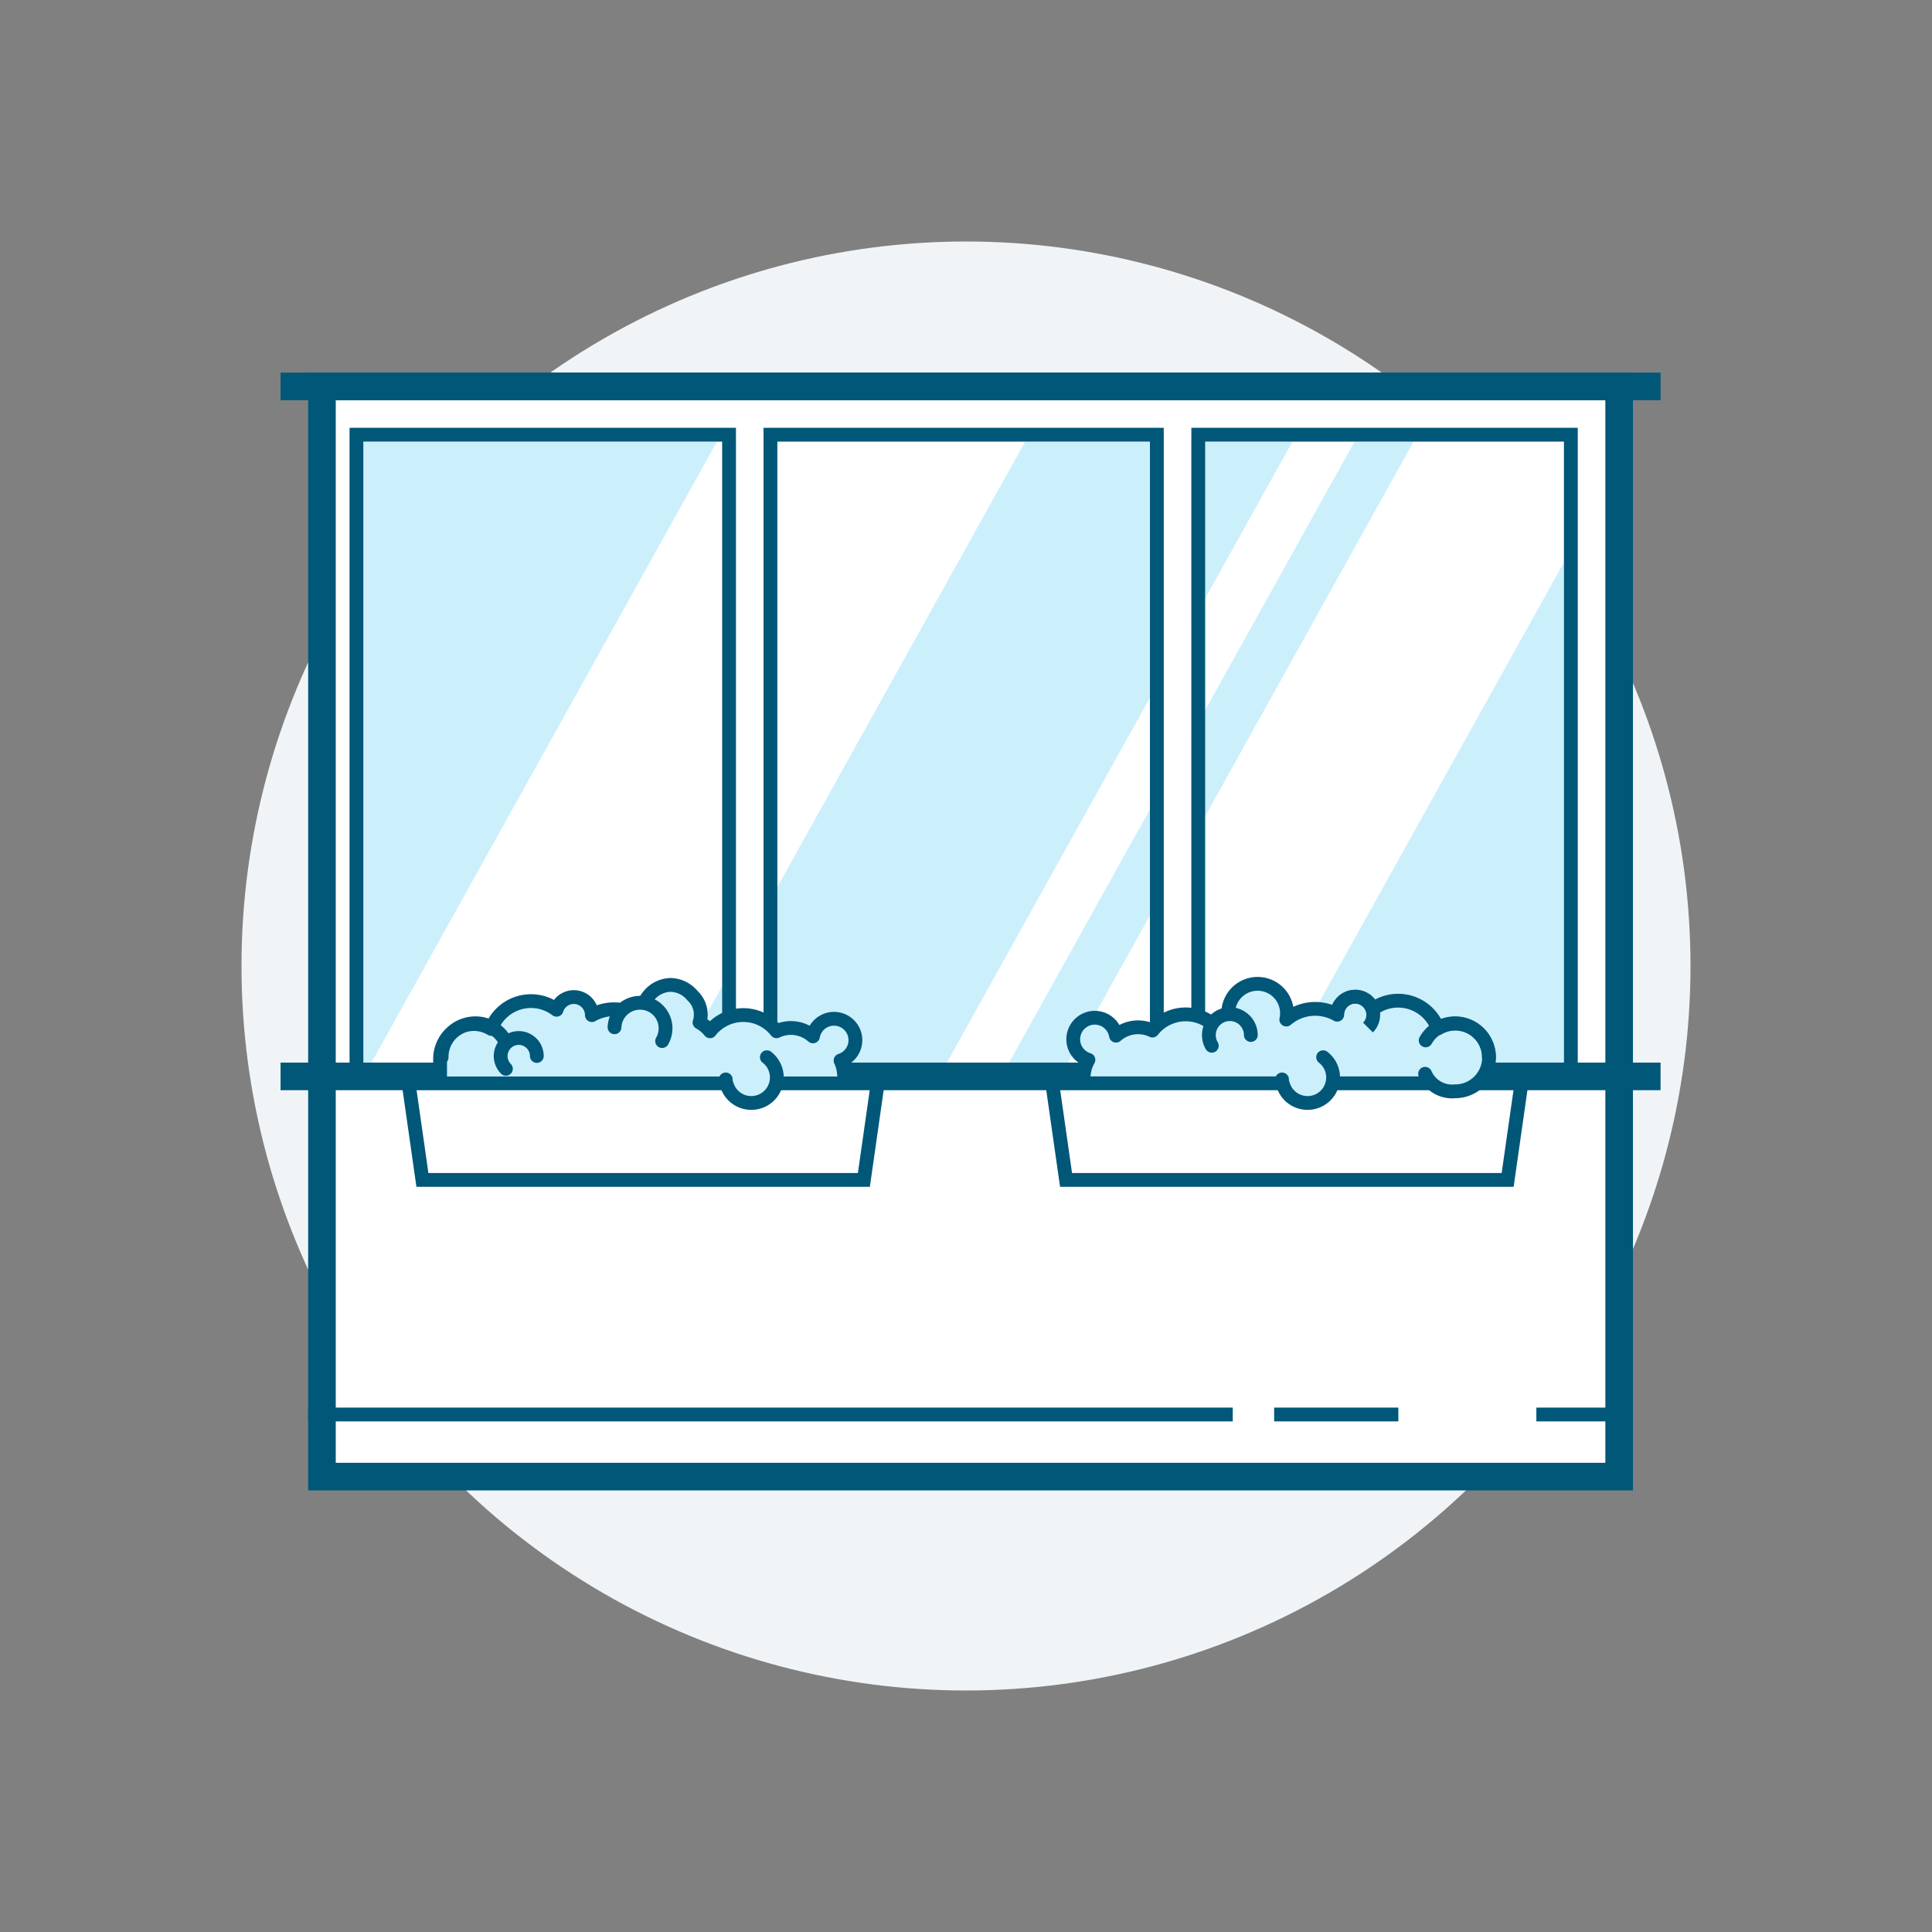
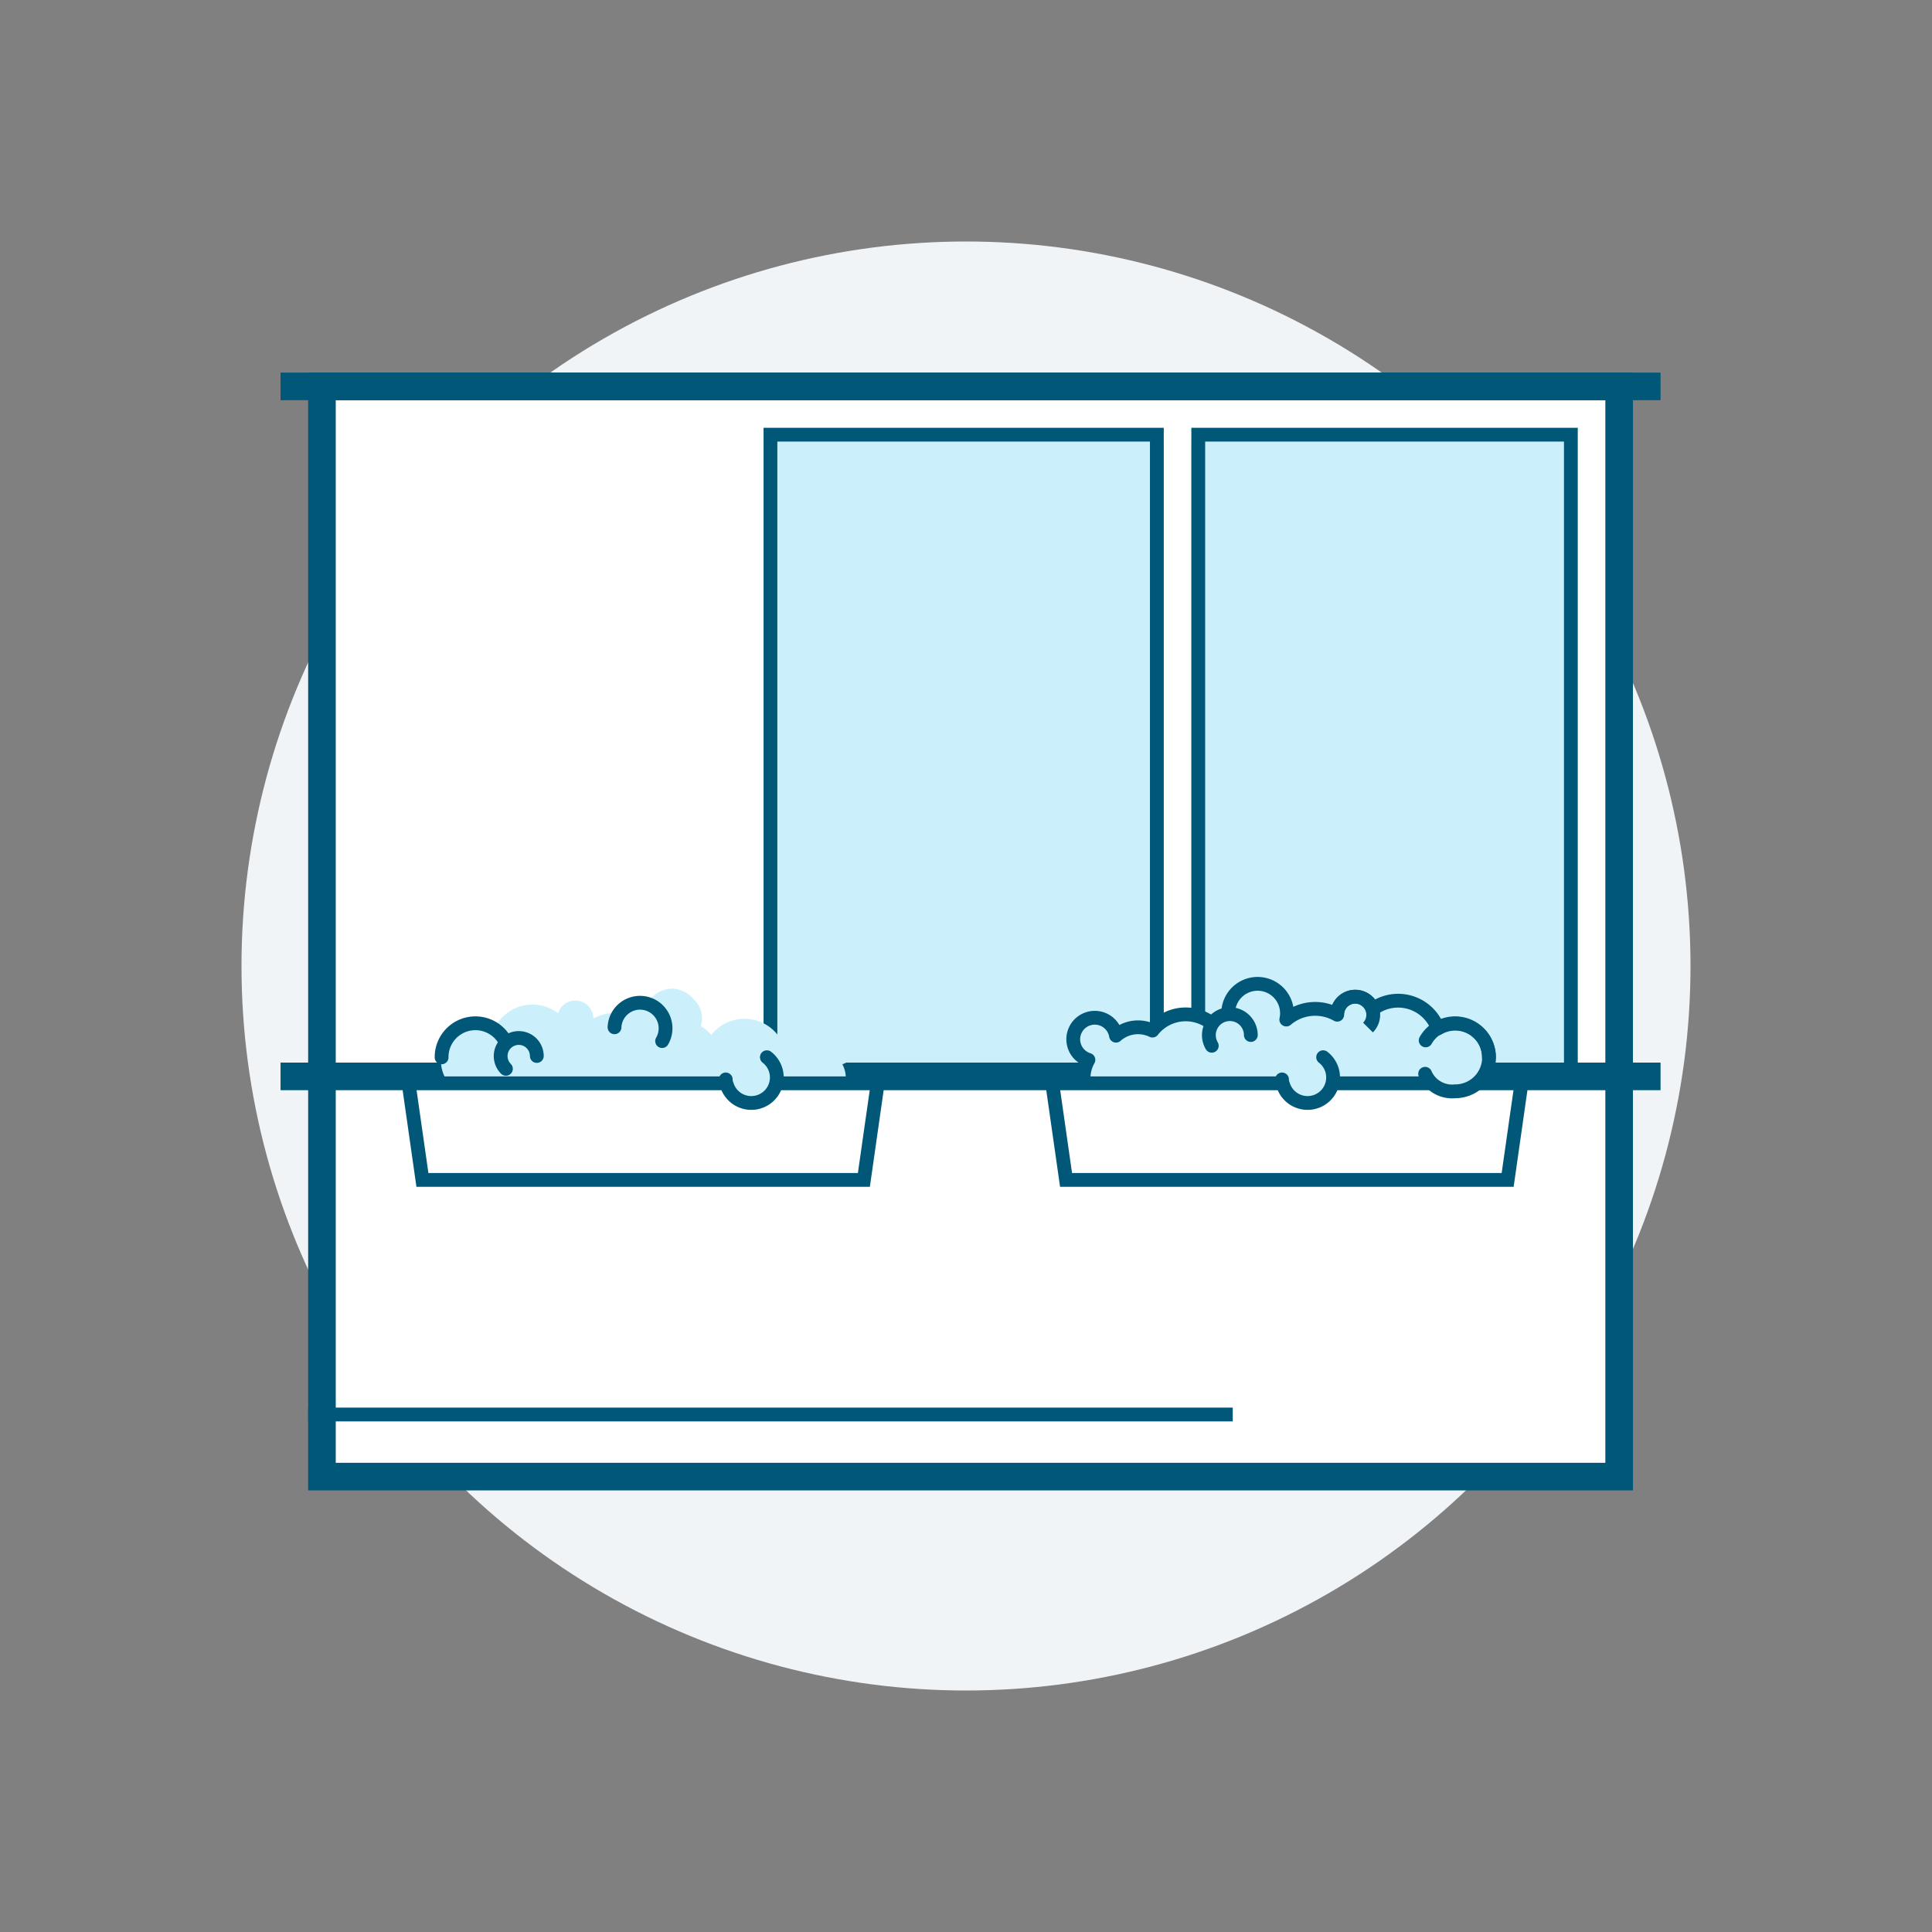
<svg xmlns="http://www.w3.org/2000/svg" id="Layer_3" data-name="Layer 3" width="140" height="140" viewBox="0 0 140 140">
  <rect x="0" y="0" width="140" height="140" fill="#808080" stroke="none" />
  <defs>
    <style>.cls-1,.cls-11,.cls-7,.cls-8{fill:none;}.cls-2{fill:#f1f4f7;}.cls-3,.cls-6,.cls-9{fill:#fff;}.cls-10,.cls-11,.cls-12,.cls-3,.cls-7,.cls-8,.cls-9{stroke:#005778;}.cls-11,.cls-12,.cls-3,.cls-7,.cls-8,.cls-9{stroke-miterlimit:10;}.cls-3,.cls-8{stroke-width:2px;}.cls-10,.cls-12,.cls-4{fill:#cceffc;}.cls-5{clip-path:url(#clip-path);}.cls-10,.cls-11,.cls-12{stroke-linecap:round;}.cls-10{stroke-linejoin:round;}</style>
    <clipPath id="clip-path">
-       <path class="cls-1" d="M53.33,78h-27V32h27Zm31-46h-28V78h28Zm29,0h-27V78h27Z" />
+       <path class="cls-1" d="M53.33,78h-27V32h27Zh-28V78h28Zm29,0h-27V78h27Z" />
    </clipPath>
  </defs>
  <title>Artboard 14 copy 11</title>
  <circle class="cls-2" cx="70" cy="70" r="52.5" />
  <rect class="cls-3" x="23.33" y="28" width="94" height="79" />
-   <rect class="cls-4" x="26.33" y="32" width="27" height="46" />
  <rect class="cls-4" x="56.33" y="32" width="28" height="46" />
  <rect class="cls-4" x="86.33" y="32" width="27" height="46" />
  <g class="cls-5">
    <polygon class="cls-6" points="36.45 100 14.12 100 57.52 22 79.85 22 36.45 100" />
    <polygon class="cls-6" points="80.36 100 64.6 100 108 22 123.76 22 80.36 100" />
    <polygon class="cls-6" points="60.32 100 55.82 100 99.22 22 103.72 22 60.32 100" />
  </g>
-   <rect class="cls-7" x="25.83" y="31.5" width="27" height="46" />
  <rect class="cls-7" x="55.83" y="31.5" width="28" height="46" />
  <rect class="cls-7" x="86.83" y="31.5" width="27" height="46" />
  <line class="cls-8" x1="120.33" y1="78" x2="20.33" y2="78" />
  <line class="cls-8" x1="120.33" y1="28" x2="20.33" y2="28" />
  <line class="cls-7" x1="89.33" y1="102.5" x2="22.33" y2="102.5" />
-   <line class="cls-7" x1="101.33" y1="102.5" x2="92.33" y2="102.5" />
-   <line class="cls-7" x1="117.33" y1="102.5" x2="111.33" y2="102.5" />
  <path class="cls-4" d="M106.59,74.74a2.44,2.44,0,0,0-2.41.07,3.06,3.06,0,0,0-4.73-1.39,1.31,1.31,0,0,0-2.56.39,3.22,3.22,0,0,0-3.69.35,2,2,0,0,0-.71-1.95,2,2,0,0,0-1.07-.57A2.13,2.13,0,0,0,89,73.75a2.11,2.11,0,0,0,.09.58,2.51,2.51,0,0,0-.76.64,3.06,3.06,0,0,0-4.82,0,2.4,2.4,0,0,0-2.64.37,1.56,1.56,0,1,0-2,1.75,2.11,2.11,0,0,0-.25,1,2.13,2.13,0,0,0,2.13,2.13c.57,0,4.44-.25,5.22-.25h9.39c1.62,0,9.24-.64,10.13-.64a2.47,2.47,0,0,0,2.27-3.42A2.28,2.28,0,0,0,106.59,74.74Z" />
  <polygon class="cls-9" points="77.25 85.5 109.25 85.5 110.25 78.5 76.25 78.5 77.25 85.5" />
  <path class="cls-10" d="M103.27,77.81a2.13,2.13,0,0,0,2.17,1.27,2.45,2.45,0,1,0-1.25-4.55,3.06,3.06,0,0,0-4.73-1.39,1.31,1.31,0,0,0-2.56.39,3.22,3.22,0,0,0-3.69.35A2.13,2.13,0,1,0,89,73.46a2.11,2.11,0,0,0,.09.58,2.51,2.51,0,0,0-.76.64,3.06,3.06,0,0,0-4.82,0,2.4,2.4,0,0,0-2.64.37,1.56,1.56,0,1,0-2,1.75,2.71,2.71,0,0,0-.34,1.1" />
  <path class="cls-11" d="M107.89,76.62a2.45,2.45,0,0,0-4.58-1.23" />
  <path class="cls-12" d="M92.9,78.22a1,1,0,0,0,.08.39,1.85,1.85,0,1,0,2.9-2" />
  <path class="cls-12" d="M90.64,75a1.52,1.52,0,1,0-2.83.78" />
  <path class="cls-7" d="M99.13,74.46a1.31,1.31,0,1,0-2.24-.93" />
  <path class="cls-4" d="M33.65,74.58a2.45,2.45,0,0,0,.77,4.78c.89,0,8.51.64,10.13.64h9.39c.78,0,4.65.25,5.22.25a2.13,2.13,0,0,0,2.13-2.13,2.11,2.11,0,0,0-.25-1,1.55,1.55,0,1,0-2-1.75A2.4,2.4,0,0,0,56.36,75a3.06,3.06,0,0,0-4.82,0,2.51,2.51,0,0,0-.76-.64,1.86,1.86,0,0,0-.51-1.94,2.11,2.11,0,0,0-1.6-.78,2.12,2.12,0,0,0-2,2.54A3.22,3.22,0,0,0,43,73.81a1.31,1.31,0,0,0-2.56-.39,3.06,3.06,0,0,0-4.73,1.39A2.41,2.41,0,0,0,33.65,74.58Z" />
  <polygon class="cls-9" points="62.6 85.5 30.61 85.5 29.61 78.5 63.6 78.5 62.6 85.5" />
-   <path class="cls-10" d="M61.17,78a2.85,2.85,0,0,0-.26-1.15,1.55,1.55,0,1,0-2-1.75,2.4,2.4,0,0,0-2.64-.37,3.06,3.06,0,0,0-4.82,0,2.51,2.51,0,0,0-.76-.64,1.86,1.86,0,0,0-.51-1.94,2.11,2.11,0,0,0-1.6-.78,2.12,2.12,0,0,0-2,2.54,3.22,3.22,0,0,0-3.69-.35,1.31,1.31,0,0,0-2.56-.39,3.06,3.06,0,0,0-4.73,1.39,2.41,2.41,0,0,0-2.05-.22,2.56,2.56,0,0,0-1.66,2.45V78" />
  <path class="cls-11" d="M32,76.62a2.45,2.45,0,0,1,4.58-1.23" />
  <path class="cls-12" d="M52.59,78.22a1,1,0,0,0,.08.39,1.85,1.85,0,1,0,2.9-2" />
  <path class="cls-12" d="M44.53,74.44a1.85,1.85,0,1,1,3.45,1" />
  <path class="cls-11" d="M36.66,77.45a1.31,1.31,0,1,1,2.24-.93" />
</svg>